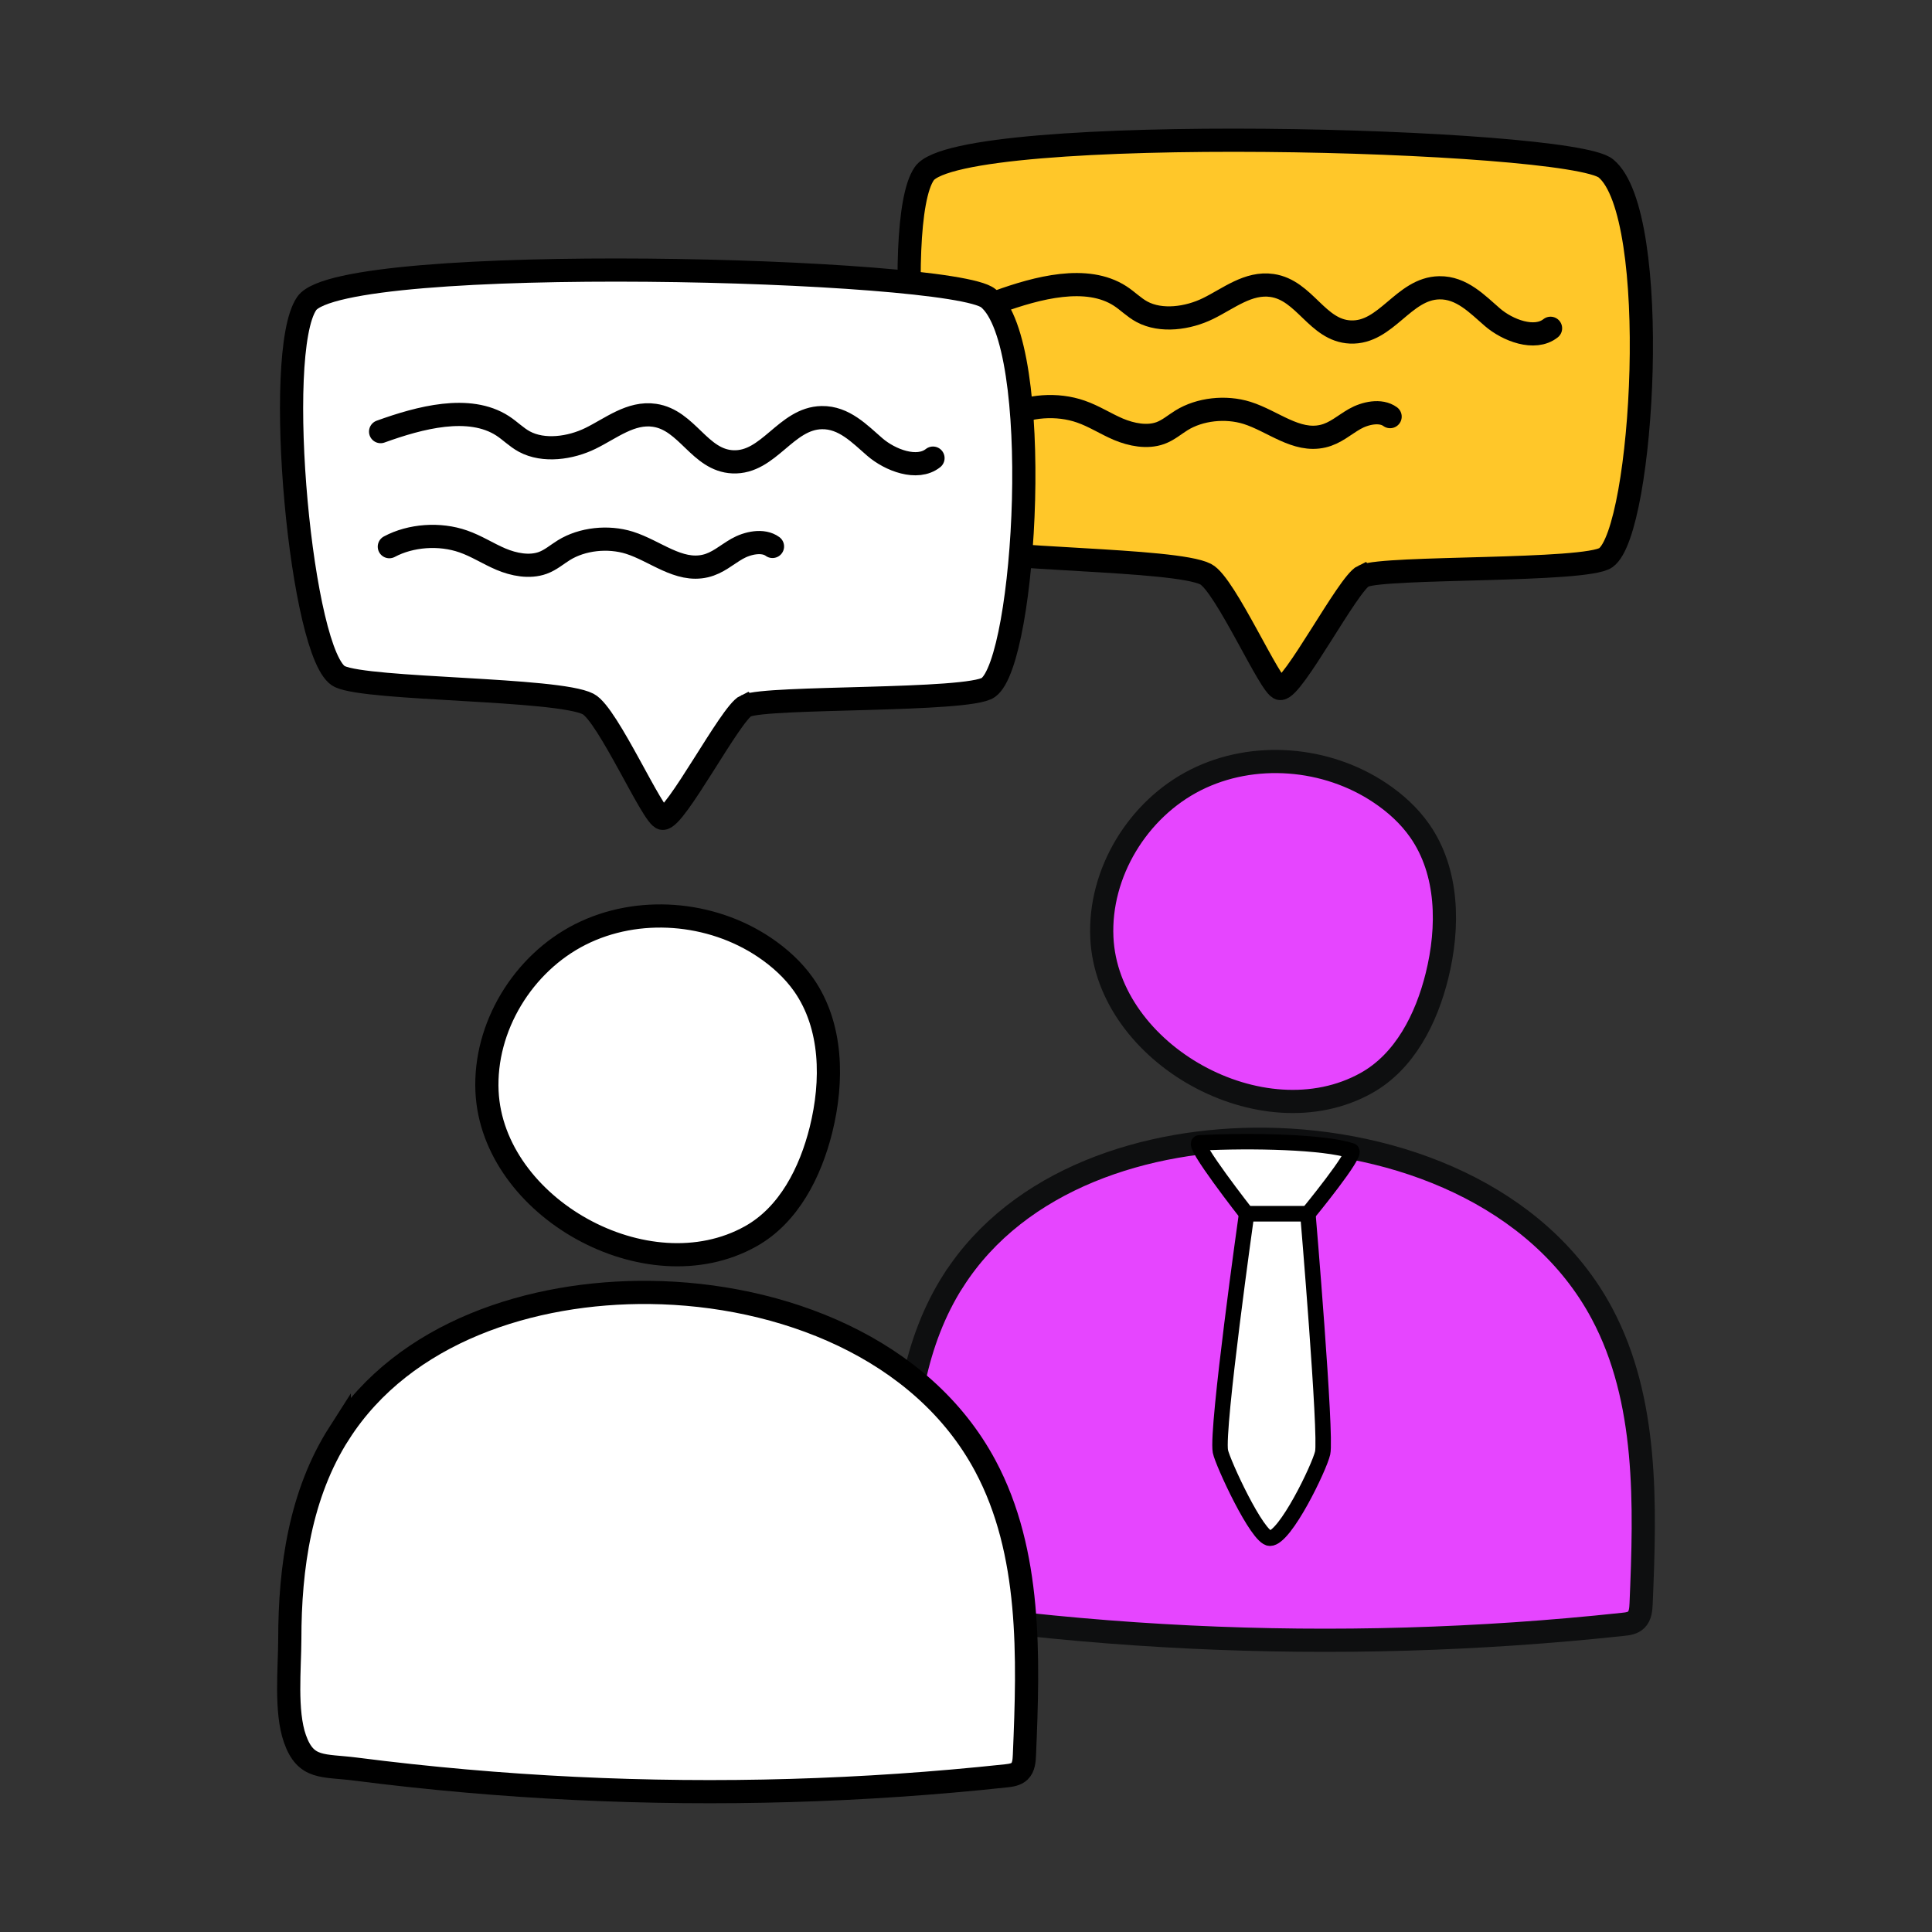
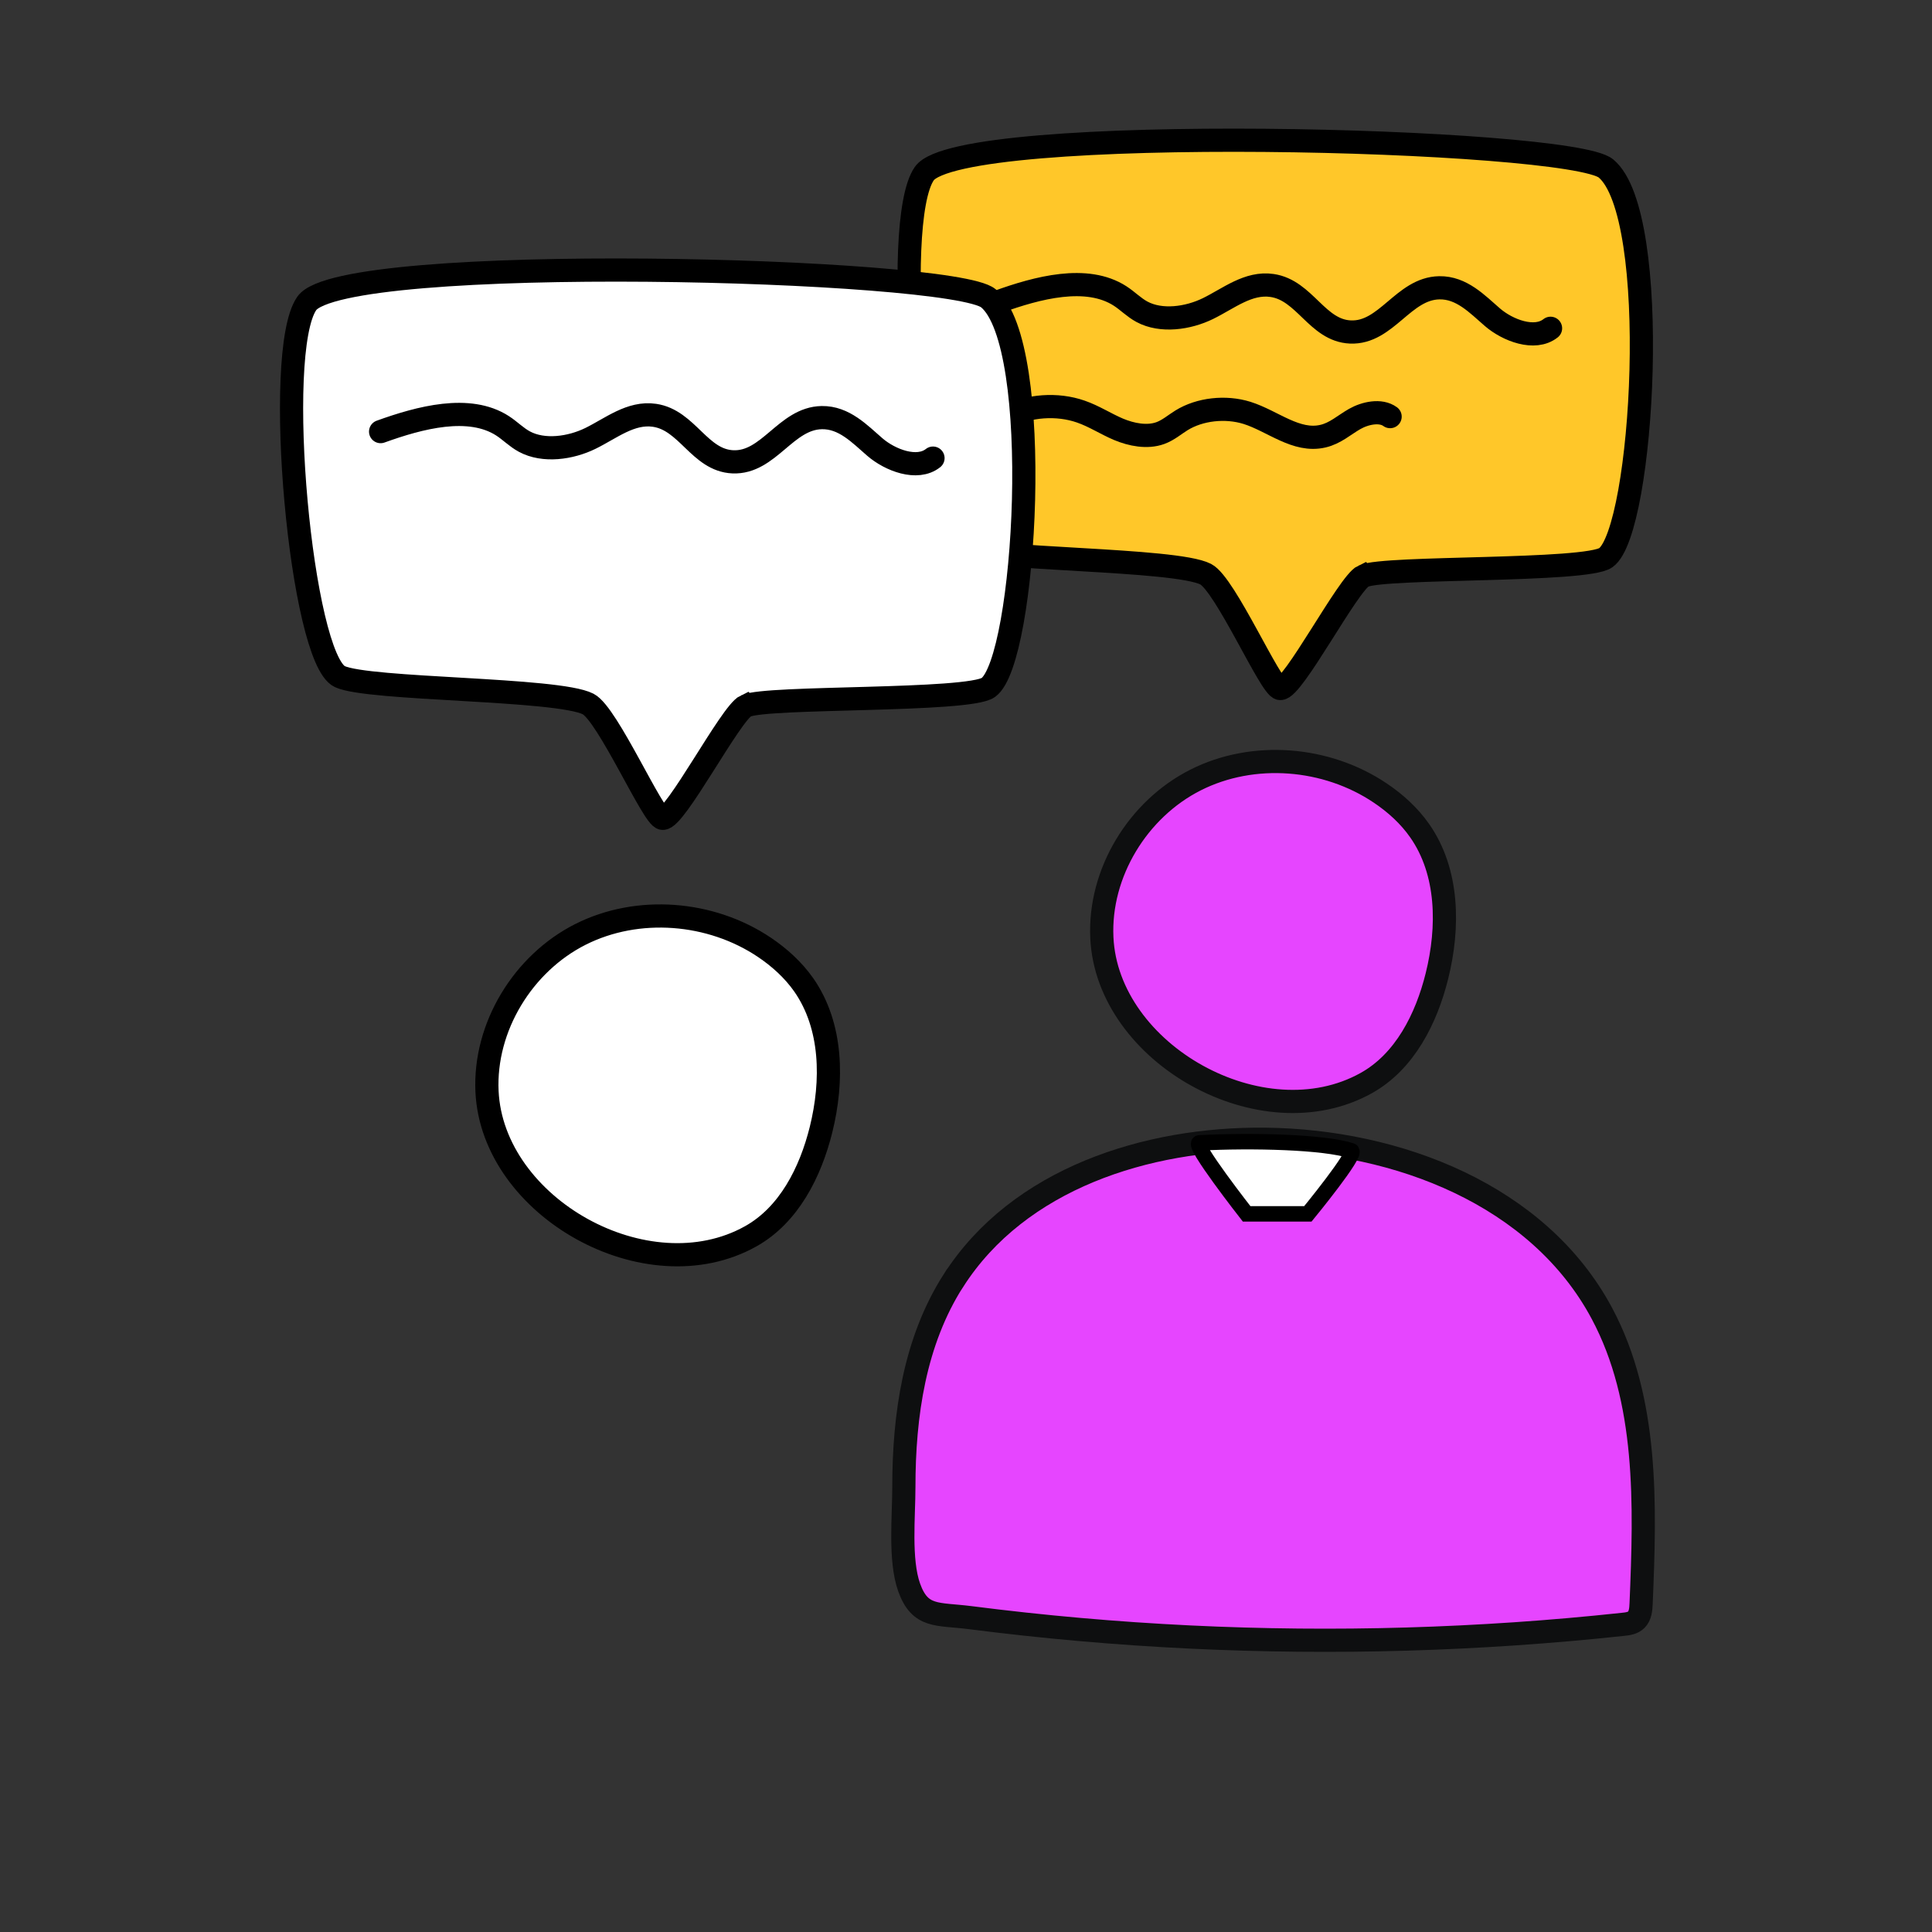
<svg xmlns="http://www.w3.org/2000/svg" id="Layer_1" data-name="Layer 1" viewBox="0 0 250 250">
  <rect x="0" y="0" width="250" height="250" fill="#333333" stroke="none" />
  <defs>
    <style>      .cls-1 {        stroke-width: 2px;      }      .cls-1, .cls-2, .cls-3, .cls-4 {        stroke-miterlimit: 10;      }      .cls-1, .cls-3, .cls-4, .cls-5 {        stroke: #000;      }      .cls-1, .cls-4 {        fill: #fff;      }      .cls-2 {        fill: #e645ff;        stroke: #0e0f10;      }      .cls-2, .cls-3, .cls-4, .cls-5 {        stroke-width: 3px;      }      .cls-3 {        fill: #ffc729;      }      .cls-5 {        fill: none;        stroke-linecap: round;        stroke-linejoin: round;      }    </style>
  </defs>
  <g>
    <g>
      <path class="cls-2" d="m142.58,121.33c-.39-8.36,4.66-16.63,12.13-20.4,7.47-3.77,16.94-2.99,23.88,1.68,1.97,1.32,3.76,2.94,5.12,4.89,3.73,5.33,3.8,12.48,2.23,18.79-1.37,5.53-4.17,11.09-9.15,13.86-13.45,7.49-33.52-3.78-34.21-18.82Z" />
      <path class="cls-2" d="m123.39,165.69c8.42-13.16,25.01-18.44,40.34-18.27,17.05.19,35.36,7.18,43.56,22.54,5.99,11.22,5.61,24.74,5.07,37.53-.03.75-.1,1.59-.63,2.11-.45.44-1.11.53-1.73.59-18.6,2-37.34,2.54-56.02,1.64-9.51-.46-19.01-1.3-28.46-2.51-4.23-.54-6.46.07-7.88-3.92-1.26-3.56-.68-9.19-.68-12.97,0-9.28,1.37-18.84,6.42-26.74Z" />
    </g>
    <path class="cls-1" d="m174.87,148.91c-3.49-1.15-12.82-1.38-19.68-1.02-1.03.05,6.12,9.18,6.12,9.18h7.93s6.47-7.88,5.63-8.16Z" />
-     <path class="cls-1" d="m161.31,157.07s-3.93,27.87-3.39,30.74c.27,1.41,4.79,11.24,6.41,11.24,1.98,0,6.4-9.18,6.82-11.04.51-2.28-1.91-30.94-1.91-30.94h-7.93Z" />
  </g>
  <g>
    <path class="cls-3" d="m176.44,74.54c2.7-1.26,28.8-.53,31.36-2.38,4.89-3.52,7.25-44.41,0-50.37-4.73-3.9-83.58-6-88.2.68-4.4,6.35-.71,45.93,4.28,48.28,3.73,1.75,28.17,1.5,32.14,3.55,2.54,1.31,8.44,14.79,9.63,14.79,1.62.22,8.82-13.64,10.78-14.56Z" />
    <path class="cls-5" d="m129.16,39.05c5.07-1.83,11.46-3.54,15.78-.75.99.64,1.77,1.47,2.82,2.04,2.5,1.35,5.98.85,8.55-.41,2.66-1.3,5.22-3.44,8.29-2.99,4.26.62,5.82,5.83,10.14,6.02,4.67.2,6.84-5.64,11.51-5.72,2.89-.05,4.91,2.12,6.87,3.81,1.96,1.69,5.47,3.05,7.52,1.43" />
    <path class="cls-5" d="m130.3,53.94c2.77-1.48,6.5-1.75,9.56-.68,1.73.6,3.2,1.58,4.87,2.29,1.67.7,3.71,1.11,5.42.49,1.04-.38,1.83-1.09,2.74-1.65,2.36-1.46,5.7-1.83,8.48-.96,3.35,1.06,6.36,3.82,9.82,3.01,1.6-.37,2.75-1.45,4.1-2.22,1.35-.77,3.36-1.21,4.59-.31" />
  </g>
  <g>
    <path class="cls-4" d="m63.02,141.24c-.39-8.33,4.65-16.58,12.09-20.33,7.44-3.75,16.88-2.98,23.8,1.67,1.96,1.32,3.74,2.93,5.1,4.87,3.71,5.32,3.79,12.44,2.23,18.73-1.37,5.51-4.16,11.05-9.12,13.81-13.4,7.47-33.4-3.76-34.1-18.76Z" />
-     <path class="cls-4" d="m43.9,185.45c8.39-13.12,24.92-18.38,40.2-18.21,16.99.19,35.24,7.16,43.41,22.46,5.97,11.18,5.59,24.66,5.05,37.4-.03.75-.1,1.59-.63,2.1-.45.43-1.11.52-1.72.59-18.53,1.99-37.22,2.53-55.83,1.63-9.48-.46-18.94-1.29-28.36-2.5-4.22-.54-6.44.07-7.85-3.91-1.26-3.54-.68-9.16-.67-12.92,0-9.25,1.36-18.77,6.4-26.65Z" />
  </g>
  <g>
    <path class="cls-4" d="m96.53,91.34c2.7-1.26,28.8-.53,31.36-2.38,4.89-3.52,7.25-44.41,0-50.37-4.73-3.9-83.58-6-88.2.68-4.4,6.35-.71,45.93,4.28,48.28,3.73,1.75,28.17,1.5,32.14,3.55,2.54,1.31,8.44,14.79,9.63,14.79,1.62.22,8.82-13.64,10.78-14.56Z" />
    <path class="cls-5" d="m49.25,55.85c5.07-1.83,11.46-3.54,15.78-.75.99.64,1.77,1.47,2.82,2.04,2.5,1.35,5.98.85,8.55-.41,2.66-1.3,5.22-3.44,8.29-2.99,4.26.62,5.82,5.83,10.14,6.02,4.67.2,6.84-5.64,11.51-5.72,2.89-.05,4.91,2.12,6.87,3.81s5.47,3.05,7.52,1.43" />
-     <path class="cls-5" d="m50.38,70.74c2.77-1.48,6.5-1.75,9.56-.68,1.73.6,3.2,1.58,4.87,2.29s3.71,1.11,5.42.49c1.04-.38,1.83-1.09,2.74-1.65,2.36-1.46,5.7-1.83,8.48-.96,3.35,1.06,6.36,3.82,9.82,3.01,1.6-.37,2.75-1.45,4.1-2.22,1.35-.77,3.36-1.21,4.59-.31" />
  </g>
</svg>